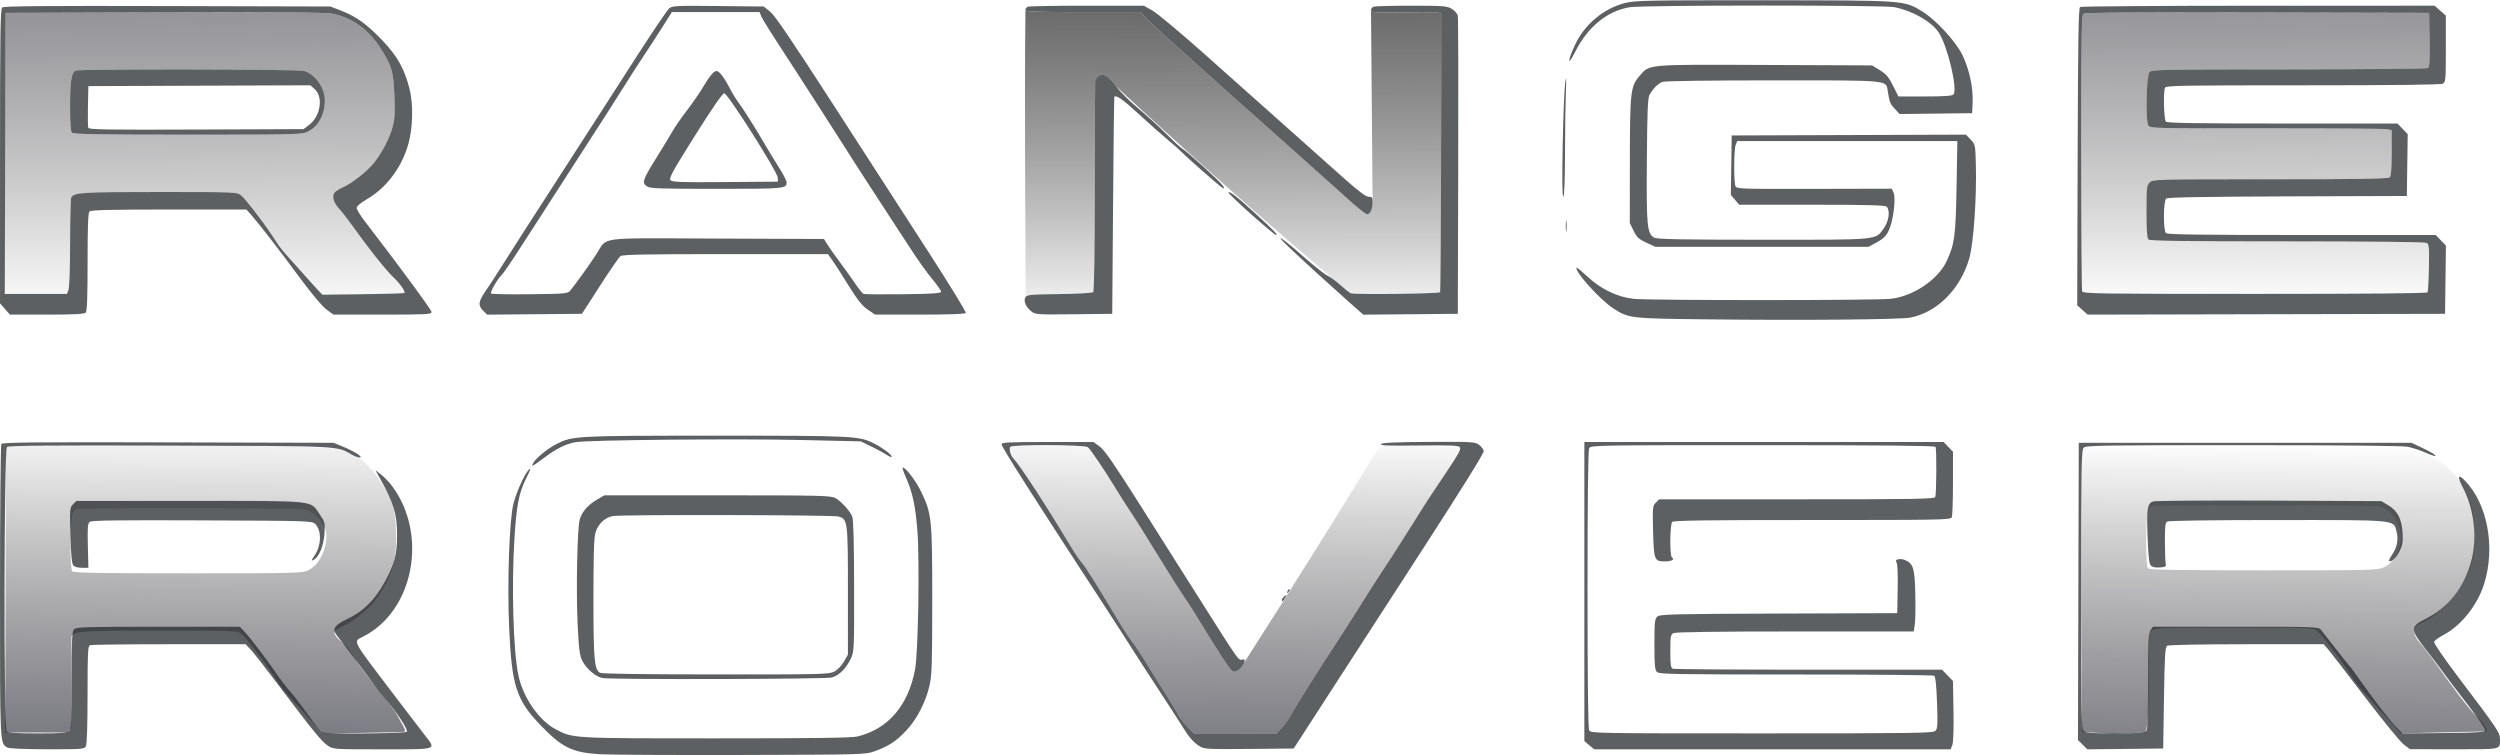
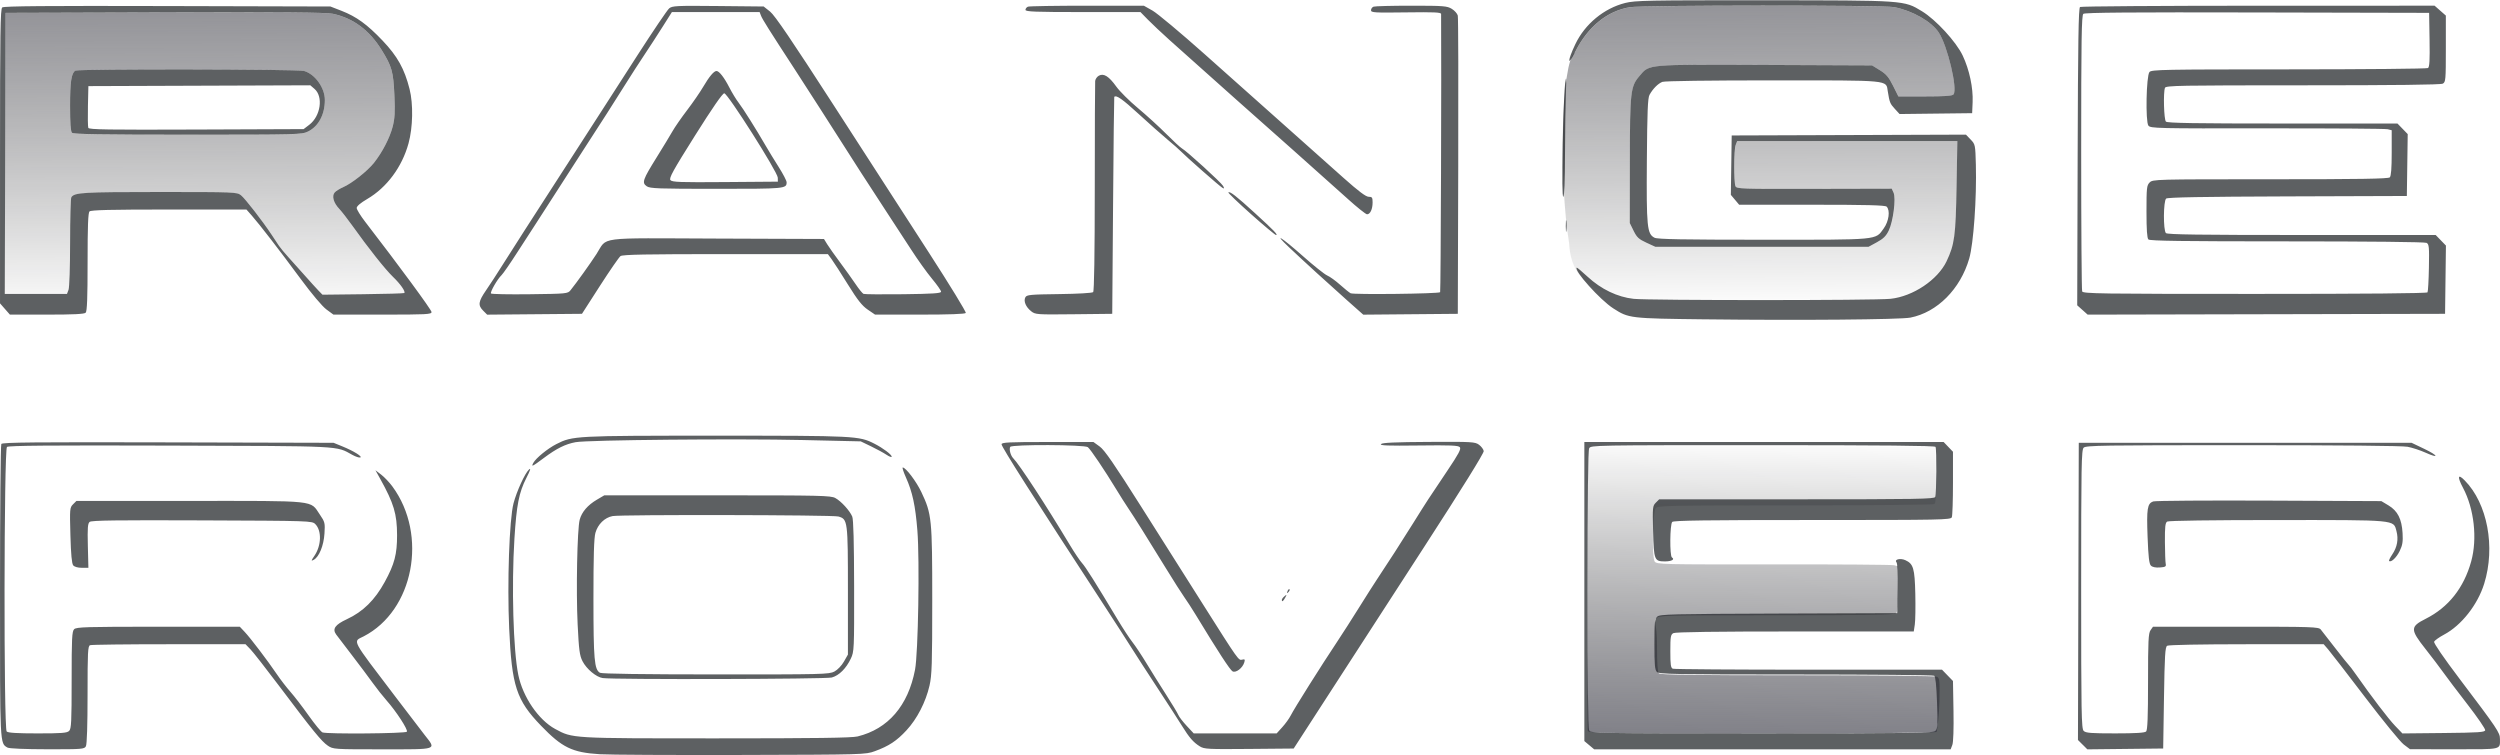
<svg xmlns="http://www.w3.org/2000/svg" xmlns:xlink="http://www.w3.org/1999/xlink" version="1.1" viewBox="0 0 500 151">
  <defs>
    <linearGradient id="f">
      <stop stop-color="#4d4d61" offset="0" />
      <stop stop-opacity="0" offset="1" />
    </linearGradient>
    <linearGradient id="e" x1="886.87" x2="888.29" y1="104.19" y2="467.99" gradientTransform="matrix(.34 0 0 .34 -48.639 -96.68)" gradientUnits="userSpaceOnUse" xlink:href="#f" />
    <linearGradient id="g" x1="886.87" x2="887.48" y1="227.9" y2="476.52" gradientTransform="matrix(.34 0 0 .34 -48.639 -96.68)" gradientUnits="userSpaceOnUse">
      <stop stop-color="#4d4d4d" offset="0" />
      <stop stop-opacity="0" offset="1" />
    </linearGradient>
    <linearGradient id="d" x1="867.15" x2="870.31" y1="828.34" y2="537.92" gradientTransform="matrix(.34 0 0 .34 -48.639 -96.68)" gradientUnits="userSpaceOnUse" xlink:href="#f" />
  </defs>
  <path d="m119.9 150.84c-5.461-0.343-7.482-1.327-11.687-5.689-4.945-5.129-5.855-7.904-6.377-19.447-0.413-9.133 0.028-21.858 0.869-25.043 0.641-2.428 2.285-6.019 3.088-6.746 0.436-0.395 0.281 0.104-0.527 1.695-1.471 2.895-1.958 5.373-2.38 12.106-0.598 9.547-0.234 22.366 0.776 27.271 0.908 4.412 4.037 8.996 7.376 10.807 3.512 1.904 3.087 1.879 32.25 1.88 19.758 0 27.064-0.099 28.227-0.384 6.107-1.497 10.105-6.14 11.492-13.347 0.63-3.273 0.944-21.88 0.469-27.832-0.398-4.991-0.988-7.727-2.291-10.623-0.492-1.095-0.778-1.99-0.634-1.99 0.6 0 2.708 2.784 3.716 4.906 2.087 4.395 2.182 5.341 2.182 21.686 0 12.717-0.072 14.965-0.548 17.038-0.754 3.286-2.484 6.644-4.604 8.933-1.971 2.129-3.505 3.141-6.329 4.174-1.867 0.683-2.129 0.69-26.726 0.758-13.662 0.038-26.417-0.03-28.344-0.151zm-118.39-1.319c-1.548-0.902-1.513-0.167-1.508-31.248 2e-3 -15.992 0.121-29.258 0.262-29.481 0.206-0.325 6.835-0.388 33.355-0.318l33.097 0.087 1.752 0.714c2.265 0.923 4.088 2.054 3.59 2.225-0.215 0.074-0.932-0.164-1.592-0.528-3.329-1.837-1.559-1.747-36.508-1.853-23.867-0.073-32.235-4e-3 -32.563 0.268-0.607 0.504-0.665 56.306-0.059 56.912 0.269 0.269 2.097 0.382 6.187 0.382 4.853 0 5.887-0.082 6.306-0.5 0.433-0.433 0.5-1.804 0.5-10.168 0-8.364 0.068-9.735 0.5-10.168 0.442-0.442 2.408-0.5 16.816-0.5h16.316l0.977 1.035c1.161 1.231 4.554 5.693 6.44 8.471 0.74 1.09 1.967 2.681 2.726 3.536s2.392 2.981 3.629 4.726 2.482 3.262 2.767 3.371c0.937 0.359 16.651 0.228 16.88-0.142 0.251-0.406-2.128-4.066-4.056-6.241-0.754-0.851-2.016-2.45-2.805-3.552-0.788-1.102-2.651-3.589-4.14-5.526-1.489-1.937-2.902-3.79-3.141-4.117-0.817-1.123-0.227-1.966 2.154-3.073 3.218-1.497 5.579-3.823 7.562-7.449 1.95-3.566 2.468-5.535 2.461-9.351-9e-3 -4.238-0.644-6.362-3.371-11.267l-0.952-1.713 1.148 0.876c0.632 0.482 1.649 1.557 2.26 2.39 7.13 9.713 4.222 24.816-5.767 29.954-2.187 1.125-2.679 0.189 6.359 12.084 2.462 3.24 5.092 6.68 5.844 7.643 2.36 3.024 2.826 2.866-8.458 2.866-9.708 0-9.838-9e-3 -10.908-0.728-1.246-0.838-3.027-3.022-9.681-11.865-2.627-3.492-5.228-6.816-5.78-7.388l-1.003-1.038h-15.292c-8.411 0-15.519 0.087-15.796 0.193-0.444 0.17-0.504 1.342-0.504 9.893 0 6.077-0.123 9.93-0.33 10.316-0.312 0.582-0.734 0.615-7.723 0.606-4.427-6e-3 -7.617-0.14-7.95-0.334zm238.45-0.249c-1.293-0.807-2.115-1.751-3.558-4.089-0.671-1.086-2.867-4.484-4.881-7.551s-4.379-6.721-5.255-8.119-3.258-5.094-5.293-8.213c-14.411-22.077-20.662-31.893-20.662-32.443 0-0.386 1.425-0.456 9.188-0.456h9.188l1.262 0.914c0.965 0.699 2.912 3.522 8.29 12.022 3.866 6.11 9.43 14.906 12.366 19.548 7.152 11.307 7.101 11.236 7.843 11.042 0.506-0.132 0.58-0.038 0.417 0.529-0.326 1.135-1.676 2.179-2.351 1.818-0.505-0.27-2.885-3.923-7.374-11.319-0.744-1.226-1.765-2.803-2.268-3.503-0.503-0.701-2.163-3.309-3.69-5.796-3.908-6.366-6.316-10.204-7.494-11.944-0.558-0.824-1.649-2.543-2.424-3.822-2.305-3.799-5.152-8.028-5.692-8.454-0.656-0.518-15.203-0.576-15.521-0.061-0.274 0.443 0.062 1.738 0.588 2.268 1.248 1.26 6.508 9.313 11.3 17.299 0.946 1.576 2.053 3.224 2.46 3.662 0.698 0.75 2.716 3.952 7.125 11.306 1.05 1.752 2.388 3.79 2.972 4.531 0.584 0.74 1.846 2.641 2.804 4.224 0.958 1.583 2.721 4.403 3.919 6.267s2.296 3.689 2.442 4.056c0.146 0.367 0.899 1.347 1.674 2.179l1.408 1.513h16.588l1.134-1.255c0.624-0.69 1.374-1.729 1.667-2.309 0.743-1.469 6.072-9.932 9.406-14.938 0.98-1.472 2.899-4.468 4.263-6.657 1.364-2.189 2.998-4.758 3.631-5.707 2.179-3.269 4.71-7.2 7.192-11.171 2.828-4.525 2.924-4.673 6.833-10.486 2.278-3.388 2.799-4.367 2.509-4.717-0.298-0.36-1.83-0.423-8.262-0.342-6.162 0.077-7.81 0.015-7.508-0.284 0.282-0.279 2.892-0.397 9.579-0.433 8.676-0.047 9.239-0.014 10.032 0.575 0.462 0.343 0.882 0.91 0.935 1.258 0.06 0.399-4.367 7.524-11.943 19.221-6.621 10.223-15.194 23.466-19.052 29.429l-7.014 10.842-8.909 0.081c-8.236 0.075-8.981 0.036-9.864-0.515zm77.89-0.232-0.98-0.824v-59.816h71.854l0.935 0.976 0.935 0.976v6.269c0 3.448-0.103 6.52-0.229 6.826-0.215 0.525-1.845 0.557-27.882 0.557-21.083 0-27.744 0.091-28.035 0.382-0.478 0.478-0.53 6.813-0.059 7.105 0.641 0.396-0.07 0.793-1.418 0.793-2.096 0-2.208-0.288-2.355-6.049-0.122-4.779-0.095-5.056 0.546-5.697l0.674-0.674h27.513c24.041 0 27.536-0.06 27.695-0.473 0.257-0.669 0.307-9.614 0.057-10.019-0.143-0.232-10.837-0.336-34.572-0.336-33.649 0-34.371 0.013-34.694 0.616-0.22 0.411-0.33 9.796-0.33 28.205 0 18.409 0.11 27.794 0.33 28.205 0.323 0.603 1.043 0.616 34.531 0.616 30.956 0 34.25-0.048 34.712-0.511 0.442-0.442 0.486-1.196 0.326-5.643-0.125-3.474-0.308-5.211-0.568-5.376-0.211-0.134-12.662-0.246-27.669-0.249-24.377-4e-3 -27.339-0.058-27.786-0.505-0.413-0.413-0.5-1.382-0.5-5.524 0-4.455 0.066-5.083 0.58-5.548 0.526-0.476 2.783-0.533 24.283-0.607l23.703-0.082 0.088-4.893c0.055-3.074-0.036-5.043-0.246-5.295-0.471-0.568 0.791-0.859 1.777-0.409 1.61 0.734 1.875 1.628 1.993 6.738 0.06 2.606 0.016 5.365-0.099 6.13l-0.209 1.392h-23.727c-15.747 0-23.935 0.111-24.343 0.33-0.548 0.293-0.616 0.693-0.616 3.628 0 2.714 0.089 3.333 0.504 3.492 0.277 0.106 12.502 0.193 27.167 0.193h26.663l1.097 1.132 1.097 1.132 0.103 5.954c0.063 3.641-0.027 6.295-0.231 6.83l-0.334 0.876h-71.304l-0.98-0.824zm98.68-0.102-0.938-0.938 0.081-29.72 0.081-29.72h66.56l2.515 1.201c2.878 1.374 3.084 2.034 0.236 0.755-1.034-0.464-2.633-0.987-3.553-1.161-1.04-0.197-13.518-0.317-32.976-0.317-28.033 0-31.355 0.052-31.803 0.5-0.447 0.447-0.5 3.454-0.5 28.321 0 24.867 0.053 27.874 0.5 28.321 0.418 0.418 1.453 0.5 6.306 0.5 4.091 0 5.918-0.113 6.187-0.382 0.28-0.28 0.382-2.935 0.382-9.961 0-8.154 0.074-9.684 0.496-10.287l0.496-0.708h16.545c15.372 0 16.578 0.04 17.001 0.557 0.251 0.307 1.563 1.99 2.916 3.742s2.559 3.256 2.679 3.344c0.121 0.088 0.778 0.956 1.46 1.929 3.139 4.478 6.464 8.838 7.809 10.241l1.473 1.535 8.236-0.085c7.026-0.073 8.249-0.155 8.321-0.563 0.046-0.263-1.536-2.569-3.516-5.125s-4.166-5.444-4.857-6.418c-0.691-0.974-2.303-3.098-3.582-4.72-3.074-3.9-3.067-4.444 0.077-6.03 4.537-2.288 7.605-6.164 9.074-11.464 1.26-4.547 0.598-10.522-1.63-14.71-1.201-2.258-1.057-2.899 0.335-1.486 4.542 4.613 6.181 13.305 3.895 20.653-1.312 4.218-4.551 8.331-8.011 10.175-1.003 0.535-1.904 1.179-2.001 1.432-0.107 0.279 1.919 3.23 5.141 7.488 7.505 9.918 8.025 10.693 8.025 11.949 0 2.196 0.533 2.077-9.19 2.067l-8.803-9e-3 -1.254-0.949c-0.69-0.522-4.172-4.782-7.738-9.466-3.566-4.684-6.887-8.982-7.379-9.551l-0.895-1.035-15.411 5e-3c-9.142 3e-3 -15.605 0.128-15.888 0.307-0.403 0.254-0.503 1.893-0.637 10.425l-0.159 10.123-7.582 0.085-7.582 0.085-0.938-0.938zm-295.98-13.321c-1.311-0.193-3.248-1.812-4.052-3.384-0.573-1.123-0.717-2.212-0.971-7.368-0.328-6.668-0.083-19.073 0.413-20.925 0.412-1.538 1.601-2.922 3.438-4.002l1.479-0.87h22.611c20.676 0 22.696 0.046 23.599 0.541 1.17 0.641 2.894 2.533 3.385 3.714 0.233 0.56 0.357 5.199 0.372 13.898 0.022 12.676 3e-3 13.099-0.654 14.49-0.936 1.983-2.346 3.387-3.81 3.793-1.201 0.334-43.606 0.437-45.811 0.112zm46.331-1.31c0.634-0.337 1.451-1.189 1.906-1.99l0.796-1.401v-12.739c0-14.057-0.038-14.35-1.911-14.878-1.155-0.325-43.446-0.404-45.148-0.084-1.593 0.3-2.953 1.627-3.443 3.36-0.287 1.016-0.397 4.705-0.394 13.194 5e-3 12.174 0.178 14.132 1.304 14.788 0.352 0.205 8.64 0.323 23.164 0.329 21.401 9e-3 22.676-0.022 23.726-0.579zm89.485-14.34c0-0.154 0.238-0.476 0.53-0.717 0.48-0.396 0.494-0.37 0.148 0.279-0.395 0.741-0.678 0.924-0.678 0.437zm1.135-1.725c0.12-0.314 0.298-0.491 0.396-0.393 0.098 0.098 2.1e-4 0.355-0.217 0.571-0.315 0.312-0.351 0.276-0.178-0.178zm-242.86-5.174c-0.282-0.339-0.454-2.193-0.559-6.009-0.146-5.312-0.126-5.543 0.527-6.197l0.679-0.679h22.696c25.797 0 23.988-0.19 25.984 2.734 1.014 1.485 1.061 1.68 0.926 3.795-0.155 2.429-1.077 4.678-2.152 5.254-0.564 0.302-0.548 0.213 0.152-0.818 1.391-2.049 1.469-5.025 0.166-6.328-0.648-0.648-0.927-0.657-22.658-0.744-17.002-0.068-22.109 0-22.472 0.302-0.383 0.318-0.45 1.203-0.361 4.786l0.109 4.396-1.315-2e-4c-0.795-1.4e-4 -1.475-0.194-1.722-0.491zm415.54 0.058c-0.353-0.354-0.514-1.743-0.665-5.758-0.212-5.646-0.053-6.655 1.114-7.078 0.404-0.146 10.838-0.221 23.187-0.166l22.452 0.1 1.433 0.86c1.829 1.098 2.646 2.707 2.812 5.533 0.101 1.725-0.01 2.415-0.578 3.588-0.638 1.319-1.745 2.355-2.117 1.982-0.081-0.081 0.201-0.661 0.627-1.289 0.999-1.472 1.284-3.053 0.844-4.685-0.616-2.289 0.235-2.211-23.949-2.205-12.936 3e-3 -21.616 0.124-21.905 0.307-0.383 0.242-0.473 1.046-0.453 4.056 0.014 2.065 0.085 4.04 0.159 4.391 0.115 0.545-0.056 0.651-1.18 0.733-0.839 0.061-1.483-0.072-1.78-0.37zm-323.51-20.558c0.499-0.933 2.863-2.86 4.591-3.743 3.255-1.663 3.712-1.688 31.889-1.688 27.955 0 28.655 0.035 31.733 1.603 1.721 0.876 3.457 2.18 3.457 2.595 0 0.172-0.466 0-1.035-0.379-0.569-0.38-1.962-1.139-3.095-1.686l-2.061-0.995-11.634-0.268c-13.108-0.302-42.968-0.02-45.38 0.428-2.072 0.385-3.797 1.242-6.374 3.168-2.334 1.745-2.566 1.852-2.092 0.965zm234.41-28.698c-15.175-0.183-15.321-0.2-18.416-2.186-2.649-1.7-7.917-7.568-7.324-8.159 0.057-0.057 1.035 0.76 2.173 1.815 2.715 2.515 5.992 4.086 9.236 4.429 3.148 0.333 48.172 0.328 51.357-6e-3 4.478-0.47 9.454-3.799 11.202-7.495 1.605-3.394 1.831-5.075 2.002-14.902l0.159-9.156h-44.034l-0.311 0.817c-0.354 0.932-0.383 7.325-0.037 8.203 0.217 0.552 1.008 0.579 15.744 0.546l15.515-0.035 0.367 0.805c0.511 1.121-0.08 5.743-0.969 7.578-0.523 1.08-1.082 1.633-2.352 2.324l-1.667 0.908-21.337-2e-5 -21.337-1e-5 -1.784-0.821c-1.508-0.694-1.902-1.06-2.548-2.373l-0.764-1.552 0.015-12.42c0.017-13.871 0.132-14.892 1.924-16.985 2.046-2.391 1.158-2.312 25.156-2.212l21.363 0.089 1.567 0.966c1.269 0.782 1.769 1.373 2.63 3.105l1.063 2.139h5.347c3.896 0 5.437-0.108 5.678-0.399 0.873-1.051-1.197-9.732-2.952-12.385-1.459-2.205-5.251-4.363-8.925-5.08-2.183-0.426-50.344-0.411-52.866 0.016-4.55 0.771-8.414 3.935-10.94 8.957-1.584 3.149-1.537 1.758 0.052-1.569 1.923-4.026 5.718-7.162 9.963-8.234 2.002-0.505 4.475-0.554 27.676-0.54 28.409 0.016 28.059-8e-3 31.685 2.195 2.779 1.688 6.84 6.105 8.142 8.857 1.341 2.835 2.113 6.46 1.988 9.339l-0.095 2.188-7.258 0.086-7.258 0.086-0.955-1.041c-0.954-1.04-1.044-1.266-1.405-3.512-0.368-2.289 0.792-2.179-22.996-2.18-12.633-3.2e-4 -21.622 0.122-22.086 0.301-0.866 0.334-1.904 1.382-2.572 2.598-0.345 0.628-0.457 3.385-0.528 13.057-0.098 13.393 0.037 14.759 1.536 15.518 0.601 0.304 5.665 0.397 21.733 0.401 23.411 5e-3 22.393 0.1 24.094-2.248 1.044-1.441 1.34-3.624 0.593-4.372-0.286-0.286-4.042-0.382-14.94-0.382h-14.558l-0.831-0.988-0.831-0.988 0.086-5.939 0.086-5.939 23.425-0.082 23.425-0.082 0.937 0.977c0.922 0.961 0.939 1.044 1.046 5.018 0.18 6.694-0.464 15.808-1.327 18.786-1.768 6.105-6.407 10.761-11.769 11.813-2.035 0.399-22.306 0.569-40.993 0.344zm-340.09-2.073-0.988-1.126v-29.408c0-24.67 0.071-29.467 0.441-29.774 0.328-0.272 8.832-0.343 33.041-0.278l32.6 0.088 2.191 0.851c3.006 1.168 5.154 2.724 8.241 5.971 2.977 3.131 4.374 5.639 5.399 9.694 0.758 2.997 0.668 7.666-0.21 10.861-1.301 4.735-4.346 8.835-8.266 11.127-1.331 0.779-2.101 1.435-2.101 1.791 0 0.309 0.758 1.544 1.684 2.745 6.796 8.81 13.284 17.633 13.284 18.066 0 0.467-0.967 0.518-9.81 0.518h-9.81l-1.396-1.027c-0.832-0.612-2.92-3.088-5.168-6.13-4.317-5.843-8.203-10.876-9.761-12.644l-1.072-1.217h-15.504c-11.634 0-15.6 0.095-15.886 0.382-0.281 0.281-0.382 2.972-0.382 10.127 0 7.155-0.102 9.847-0.382 10.127-0.275 0.275-2.448 0.382-7.769 0.382h-7.387l-0.988-1.126zm79.866-3.19c0.291-0.291-0.758-1.79-2.277-3.255-1.55-1.494-4.868-5.676-8.144-10.263-0.938-1.314-2.112-2.818-2.608-3.344-1.118-1.183-1.494-2.525-0.907-3.232 0.236-0.284 1.004-0.766 1.708-1.071 1.717-0.744 4.855-3.222 6.163-4.869 1.668-2.099 3.166-4.995 3.745-7.24 0.422-1.638 0.493-2.912 0.346-6.227-0.213-4.8-0.498-5.809-2.59-9.165-2.46-3.947-5.665-6.313-9.735-7.186-1.292-0.277-10.046-0.35-33.594-0.278l-31.847 0.096-0.081 28.105-0.081 28.105h12.439l0.311-0.817c0.174-0.457 0.313-4.633 0.315-9.474 2e-3 -4.762 0.113-8.828 0.245-9.036 0.609-0.957 2.238-1.055 17.562-1.055 15.167 0 15.561 0.016 16.368 0.65 0.813 0.64 4.33 5.171 6.139 7.911 0.507 0.768 1.161 1.754 1.452 2.19 0.291 0.437 1.151 1.475 1.911 2.307 0.76 0.832 2.241 2.487 3.292 3.676 1.051 1.19 2.269 2.533 2.707 2.984l0.796 0.821 8.11-0.096c4.461-0.053 8.175-0.16 8.254-0.239zm-66.46-32.053c-0.265-0.265-0.382-1.92-0.382-5.393 0-4.837 0.253-6.521 1.055-7.032 0.576-0.366 44.452-0.307 45.738 0.062 2.203 0.632 4.162 3.365 4.162 5.808 0 2.903-1.27 5.282-3.365 6.305-1.255 0.613-1.999 0.632-24.06 0.632-17.282 0-22.858-0.092-23.148-0.382zm47.464-1.603c2.268-1.73 2.832-5.629 1.038-7.173l-0.836-0.719-22.193 0.082-22.193 0.082-0.09 3.963c-0.05 2.18-0.017 4.153 0.072 4.386 0.133 0.346 4.03 0.407 21.611 0.336l21.449-0.086 1.141-0.87zm34.786 37.195c-1.094-1.094-0.992-1.828 0.573-4.098 0.748-1.085 2.211-3.334 3.251-4.998s3.052-4.817 4.469-7.006c2.497-3.858 10.553-16.348 14.837-23.007 1.156-1.797 4.638-7.207 7.739-12.024 3.1-4.817 5.94-9.015 6.31-9.329 0.619-0.525 1.407-0.563 9.79-0.478l9.117 0.093 1.286 1.019c0.943 0.747 4.347 5.761 12.758 18.79 6.31 9.774 14.873 23.032 19.029 29.463 4.156 6.431 7.465 11.841 7.353 12.022-0.133 0.215-3.335 0.33-9.175 0.33h-8.971l-1.467-1.001c-1.133-0.773-2.034-1.915-3.958-5.016-1.37-2.208-2.834-4.48-3.253-5.05l-0.762-1.035h-20.464c-15.869 0-20.586 0.089-21.007 0.398-0.299 0.219-2.155 2.906-4.125 5.971l-3.582 5.573-9.481 0.084-9.481 0.084-0.786-0.786zm17.454-4.095c1.203-1.492 3.9-5.253 5.185-7.23 2.311-3.556-0.437-3.201 24.047-3.107l21.462 0.082 0.643 1.048c0.354 0.577 1.503 2.202 2.554 3.612 1.051 1.41 2.456 3.373 3.122 4.362s1.383 1.872 1.592 1.961c0.21 0.089 3.785 0.119 7.945 0.067 5.928-0.075 7.564-0.185 7.564-0.508 0-0.227-0.824-1.402-1.831-2.611-1.007-1.21-2.892-3.847-4.188-5.861s-3.68-5.668-5.297-8.121c-2.687-4.074-5.627-8.644-12.762-19.836-1.42-2.227-3.749-5.84-5.176-8.03-5.162-7.92-6.492-10.032-6.762-10.742l-0.275-0.723h-17.544l-1.825 2.889c-1.004 1.589-2.685 4.179-3.736 5.755-1.051 1.577-2.595 3.967-3.43 5.312-1.94 3.122-5.509 8.695-9.772 15.257-1.847 2.843-4.338 6.712-5.537 8.599s-2.61 4.075-3.135 4.863c-0.526 0.788-2.104 3.224-3.508 5.414s-2.817 4.231-3.141 4.538c-0.803 0.76-2.293 3.347-2.104 3.653 0.084 0.137 3.571 0.206 7.747 0.154 7.387-0.092 7.61-0.114 8.16-0.796zm15.244-20.801c-1.007-0.706-0.809-1.285 1.978-5.764 1.285-2.065 2.719-4.429 3.187-5.253 0.468-0.824 1.783-2.72 2.922-4.212 1.139-1.492 2.586-3.593 3.216-4.668 1.196-2.041 2.133-3.155 2.652-3.155 0.531 0 1.544 1.299 2.556 3.276 0.538 1.051 1.377 2.427 1.865 3.059 0.893 1.156 3.55 5.381 5.429 8.633 0.557 0.963 1.724 2.873 2.594 4.245s1.581 2.74 1.581 3.041c0 1.288-0.267 1.313-14.005 1.313-11.666 0-13.328-0.061-13.974-0.514zm26.212-1.716c-0.023-1.116-10.015-16.872-10.703-16.876-0.346-2e-3 -2.358 2.906-5.844 8.445-4.41 7.008-5.249 8.529-4.923 8.921 0.336 0.404 1.926 0.461 10.939 0.389l10.547-0.084-0.016-0.796zm50.679 26.715c-1.075-0.845-1.568-2.032-1.161-2.793 0.267-0.499 0.979-0.566 6.768-0.638 3.712-0.046 6.605-0.214 6.787-0.395 0.206-0.203 0.321-7.613 0.325-20.917 4e-3 -11.332 0.04-20.92 0.08-21.308s0.377-0.868 0.749-1.067c0.974-0.521 2.001 0.126 3.483 2.195 0.674 0.941 2.613 2.869 4.309 4.285s4.247 3.741 5.667 5.168 2.832 2.73 3.136 2.898c0.955 0.526 7.877 6.836 8.237 7.509 0.287 0.536 0.263 0.596-0.145 0.368-0.531-0.297-7.276-6.221-8.32-7.307-0.354-0.368-1.539-1.413-2.634-2.32-1.095-0.908-3.703-3.222-5.796-5.142-3.237-2.97-4.473-3.836-4.867-3.412-0.041 0.044-0.148 9.825-0.239 21.735l-0.165 21.656-7.673 0.085c-7.434 0.083-7.7 0.064-8.543-0.599zm63.29-2.088c-3.53-3.13-8.827-7.966-11.705-10.688-3.371-3.188-1.442-1.978 2.692 1.69 2.187 1.94 4.407 3.711 4.932 3.935 0.525 0.224 1.672 1.05 2.548 1.834s1.832 1.558 2.126 1.718c0.564 0.308 17.591 0.109 17.909-0.209 0.128-0.128 0.282-44.813 0.192-55.646-3e-3 -0.332-1.414-0.396-7.01-0.318-6.326 0.087-7.007 0.046-7.006-0.426 1.6e-4 -0.288 0.227-0.61 0.504-0.717 0.277-0.106 3.681-0.193 7.564-0.192 6.457 1e-3 7.148 0.055 8.086 0.627 0.565 0.344 1.105 0.953 1.202 1.352 0.097 0.4 0.136 13.983 0.088 30.185l-0.087 29.458-9.454 0.084-9.454 0.084-3.125-2.771zm146.96 1.832-1.042-0.932 0.086-29.707c0.067-23.102 0.173-29.762 0.478-29.956 0.216-0.137 16.259-0.251 35.651-0.254l35.259-5e-3 1.126 0.988 1.126 0.988v6.644c0 6.242-0.037 6.663-0.616 6.973-0.411 0.22-9.73 0.33-27.991 0.33-24.669 0-27.394 0.05-27.568 0.504-0.362 0.945-0.211 6.357 0.189 6.757 0.29 0.29 5.91 0.382 23.345 0.382h22.963l1.025 1.058 1.025 1.058-0.087 6.188-0.087 6.188-23.855 0.082c-16.979 0.058-23.978 0.184-24.283 0.437-0.565 0.469-0.605 6.343-0.046 6.902 0.291 0.291 6.759 0.382 27.167 0.382h26.784l1.024 1.057 1.024 1.057-0.086 6.825-0.086 6.825-35.741 0.081-35.741 0.081-1.042-0.932zm69.018-3.523c0.106-0.172 0.232-2.402 0.28-4.956 0.077-4.153 0.028-4.674-0.472-4.942-0.336-0.18-11.47-0.299-27.904-0.299-20.844 0-27.436-0.091-27.728-0.382-0.266-0.266-0.382-1.96-0.382-5.573 0-4.766 0.052-5.243 0.637-5.828 0.625-0.625 1.062-0.637 24.14-0.637 17.855 0 23.595-0.092 23.885-0.382 0.261-0.261 0.382-1.811 0.382-4.902v-4.52l-0.807-0.203c-0.444-0.111-11.295-0.19-24.114-0.174-22.141 0.027-23.329-6.8e-4 -23.74-0.548-0.607-0.808-0.425-9.95 0.213-10.719 0.4-0.482 2.745-0.527 27.866-0.531 15.086-2e-3 27.612-0.121 27.835-0.263 0.309-0.196 0.385-1.549 0.318-5.648l-0.088-5.39-34.36-0.081c-25.126-0.059-34.476 0.015-34.793 0.278-0.358 0.297-0.432 5.054-0.432 27.682 0 15.028 0.087 27.55 0.193 27.827 0.175 0.455 3.514 0.504 34.535 0.504 22.139 0 34.41-0.111 34.535-0.313zm-235.3-15.646c-2.583-2.297-4.621-4.251-4.53-4.342 0.284-0.284 1.571 0.719 5.325 4.15 3.862 3.53 4.668 4.369 4.197 4.369-0.163 0-2.409-1.879-4.992-4.176zm62.952 2.424c-3e-3 -1.051 0.056-1.519 0.129-1.041 0.073 0.479 0.074 1.338 3e-3 1.911-0.071 0.572-0.13 0.181-0.132-0.87zm-43.632-5.496c-3.189-2.88-18.555-16.563-22.264-19.825-1.913-1.683-9.26-8.242-13.342-11.911-1.576-1.417-3.532-3.257-4.345-4.089l-1.479-1.513h-11.499c-9.616 0-11.499-0.073-11.499-0.444 0-0.244 0.227-0.531 0.504-0.637 0.277-0.106 5.604-0.193 11.837-0.193h11.333l1.735 0.979c0.954 0.538 5.623 4.441 10.376 8.671s12.009 10.693 16.125 14.361 9.388 8.365 11.714 10.437c2.975 2.65 4.463 3.768 5.016 3.768 0.688 0 0.786 0.141 0.786 1.136 0 1.341-0.48 2.368-1.109 2.368-0.247 0-1.998-1.398-3.89-3.107zm43.017-10.826c0.11-5.736 0.332-11.29 0.493-12.341 0.237-1.545 0.264-1.179 0.142 1.911-0.083 2.102-0.162 7.655-0.176 12.341-0.016 5.433-0.14 8.519-0.342 8.519-0.209 0-0.249-3.576-0.117-10.43z" fill="#5d6062" />
  <path d="m14.396 26.56c-0.265-0.265-0.382-1.92-0.382-5.393 0-4.837 0.253-6.522 1.055-7.031 0.576-0.366 44.453-0.307 45.737 0.062 2.203 0.632 4.162 3.365 4.162 5.808 0 2.903-1.27 5.282-3.365 6.305-1.255 0.613-1.999 0.632-24.06 0.632-17.282 0-22.857-0.092-23.148-0.382zm66.459 32.053c0.291-0.291-0.758-1.79-2.277-3.255-1.55-1.494-4.868-5.676-8.144-10.263-0.938-1.314-2.112-2.818-2.608-3.344-1.118-1.183-1.494-2.525-0.907-3.232 0.236-0.284 1.004-0.766 1.708-1.071 1.717-0.744 4.855-3.222 6.163-4.869 1.668-2.099 3.166-4.995 3.745-7.24 0.422-1.638 0.493-2.912 0.346-6.227-0.213-4.8-0.498-5.809-2.59-9.165-2.46-3.947-5.665-6.313-9.735-7.186-1.292-0.277-10.047-0.35-33.594-0.278l-31.847 0.096-0.081 28.105-0.081 28.105h6.22 6.22l0.311-0.817c0.174-0.457 0.313-4.633 0.315-9.475 0.002-4.762 0.113-8.828 0.245-9.036 0.609-0.957 2.238-1.055 17.562-1.055 15.167 0 15.561 0.016 16.368 0.65 0.813 0.64 4.33 5.171 6.139 7.911 0.507 0.768 1.161 1.754 1.452 2.19 0.291 0.437 1.151 1.475 1.911 2.307 0.76 0.832 2.241 2.487 3.292 3.677s2.269 2.533 2.707 2.984l0.796 0.821 8.11-0.096c4.461-0.053 8.175-0.16 8.254-0.239z" fill="url(#e)" />
  <path d="m129.34 37.254c-1.007-0.706-0.809-1.285 1.978-5.764 1.285-2.065 2.719-4.429 3.187-5.253 0.468-0.824 1.783-2.72 2.922-4.212 1.139-1.492 2.586-3.593 3.216-4.668 1.196-2.041 2.133-3.155 2.652-3.155 0.531 0 1.544 1.299 2.556 3.276 0.538 1.051 1.377 2.427 1.865 3.059 0.893 1.156 3.55 5.381 5.429 8.633 0.557 0.963 1.724 2.873 2.594 4.245 0.87 1.371 1.581 2.74 1.581 3.041 0 1.288-0.267 1.313-14.005 1.313-11.666 0-13.328-0.061-13.975-0.514zm-15.244 20.801c1.203-1.492 3.9-5.253 5.185-7.23 2.311-3.556-0.437-3.201 24.047-3.107l21.463 0.082 0.643 1.048c0.354 0.577 1.503 2.202 2.554 3.612s2.456 3.373 3.122 4.362c0.666 0.989 1.383 1.872 1.592 1.961 0.21 0.089 3.785 0.119 7.945 0.067 5.928-0.075 7.564-0.185 7.564-0.508 0-0.227-0.824-1.402-1.831-2.611-1.007-1.21-2.892-3.847-4.188-5.861-1.296-2.014-3.68-5.668-5.297-8.12-2.687-4.074-5.627-8.644-12.762-19.836-1.42-2.227-3.749-5.84-5.176-8.03-5.162-7.92-6.492-10.032-6.762-10.742l-0.275-0.723h-8.772-8.772l-1.825 2.889c-1.004 1.589-2.685 4.179-3.736 5.755-1.051 1.577-2.595 3.967-3.43 5.312-1.94 3.122-5.509 8.695-9.773 15.257-1.847 2.843-4.339 6.712-5.537 8.598s-2.61 4.075-3.135 4.863c-0.526 0.788-2.104 3.224-3.508 5.414-1.404 2.189-2.817 4.232-3.141 4.538-0.803 0.76-2.293 3.347-2.104 3.653 0.084 0.137 3.571 0.206 7.747 0.154 7.388-0.092 7.61-0.114 8.16-0.796z" fill="url(#e)" />
-   <path d="m485.51 58.475c0.106-0.172 0.232-2.402 0.28-4.956 0.077-4.154 0.028-4.674-0.472-4.942-0.336-0.18-11.47-0.299-27.904-0.299-20.844 0-27.437-0.091-27.728-0.382-0.266-0.266-0.382-1.96-0.382-5.573 0-4.766 0.052-5.243 0.637-5.828 0.625-0.625 1.062-0.637 24.14-0.637 17.855 0 23.595-0.092 23.885-0.382 0.261-0.261 0.382-1.811 0.382-4.902v-4.52l-0.807-0.203c-0.444-0.111-11.295-0.19-24.114-0.174-22.141 0.027-23.329-6.79e-4 -23.74-0.548-0.607-0.808-0.425-9.95 0.213-10.719 0.4-0.482 2.745-0.527 27.866-0.531 15.086-0.002 27.612-0.121 27.835-0.263 0.309-0.196 0.385-1.549 0.318-5.648l-0.088-5.39-34.361-0.081c-25.126-0.059-34.476 0.015-34.792 0.278-0.358 0.297-0.432 5.054-0.432 27.682 0 15.028 0.087 27.55 0.193 27.827 0.175 0.455 3.514 0.504 34.534 0.504 22.139 0 34.412-0.111 34.534-0.313z" fill="url(#e)" />
-   <path d="m274.52 40.498c0 1.341-0.48 2.368-1.109 2.368-0.247 0-1.998-1.398-3.89-3.107-3.189-2.88-18.555-16.563-22.264-19.826-1.913-1.683-9.261-8.242-13.342-11.911-1.576-1.417-3.531-3.257-4.345-4.089l-1.479-1.513h-11.499c-9.616 0-11.499-0.073-11.499-0.444-0.214 16.058-0.018 42.843 0.035 57.205 0.213-0.216 0.925-0.283 6.713-0.355 3.713-0.046 6.604-0.214 6.787-0.395 0.206-0.203 0.321-7.613 0.325-20.917 4e-3 -11.332 0.04-20.92 0.08-21.308 0.04-0.388 0.377-0.868 0.749-1.067 0.974-0.521 2.001 0.126 3.483 2.195 14.971 13.831 28.845 26.191 44.725 39.606 0.876 0.785 1.832 1.558 2.126 1.718 0.564 0.308 17.591 0.109 17.909-0.209 0.128-0.128 0.282-44.813 0.192-55.646-3e-3 -0.332-1.414-0.396-7.01-0.318-6.326 0.087-7.007 0.046-7.006-0.426" fill="url(#g)" />
  <path d="m315.01 10.438c2.545-5.053 6.41-8.216 10.959-8.988 2.522-0.428 50.683-0.443 52.864-0.016 3.674 0.717 7.466 2.876 8.925 5.08 1.756 2.653 3.825 11.334 2.952 12.385-0.241 0.291-1.782 0.399-5.678 0.399h-5.347l-1.063-2.139c-0.861-1.732-1.361-2.323-2.63-3.105l-1.567-0.966-21.363-0.089c-23.998-0.1-23.109-0.178-25.156 2.212-1.792 2.093-1.907 3.114-1.924 16.985l-0.015 12.42 0.764 1.552c0.646 1.312 1.04 1.679 2.548 2.373l1.784 0.821 21.337 1e-5 21.337 1.4e-5 1.667-0.908c1.27-0.692 1.83-1.245 2.352-2.324 0.889-1.835 1.479-6.458 0.969-7.578l-0.367-0.805-15.515 0.035c-14.736 0.033-15.526 0.005-15.744-0.546-0.346-0.878-0.317-7.271 0.037-8.203l0.311-0.817h22.017 22.017l-0.159 9.156c-0.17 9.826-0.396 11.508-2.002 14.902-1.749 3.696-4.837 7.325-11.202 7.495-10.745-0.062-32.638 0.465-48.214 0.131-14.109-0.302-15.81-6.688-16.077-11.248-2.059-12.51-1.647-36.27 1.18-38.213z" fill="url(#e)" />
-   <path d="m248.87 132.46c-0.326 1.135-1.676 2.179-2.351 1.818-0.505-0.27-2.885-3.924-7.374-11.319-0.744-1.226-1.765-2.803-2.268-3.503-0.503-0.701-2.163-3.309-3.69-5.796-3.908-6.366-6.316-10.204-7.494-11.944-0.558-0.824-1.649-2.543-2.424-3.822-2.305-3.799-5.152-8.028-5.692-8.454-0.656-0.518-15.203-0.576-15.521-0.062-0.274 0.443 0.062 1.738 0.588 2.268 1.248 1.26 6.509 9.312 11.3 17.299 0.946 1.576 2.053 3.224 2.46 3.662 0.698 0.75 2.716 3.952 7.126 11.306 1.05 1.752 2.388 3.79 2.972 4.531 0.584 0.74 1.846 2.641 2.804 4.224 0.958 1.583 2.721 4.404 3.919 6.268 1.197 1.864 2.296 3.689 2.442 4.056 0.146 0.367 0.899 1.347 1.674 2.179l1.408 1.513h8.294 8.294l1.134-1.255c0.624-0.69 1.374-1.729 1.667-2.309 0.743-1.469 6.072-9.932 9.406-14.938 0.98-1.472 2.899-4.468 4.263-6.657 1.364-2.189 2.998-4.758 3.631-5.707 2.179-3.269 4.71-7.2 7.192-11.171 2.828-4.525 2.924-4.673 6.833-10.486 2.278-3.388 2.517-4.085 2.509-4.717 0.06-1.052-1.522-0.91-7.954-0.829-4.114-0.12-7.537-0.181-8.631 1.532-8.222 13.406-17.009 27.484-26.517 42.313z" fill="url(#d)" />
-   <path d="m177.31 90.96c-0.569-0.38-1.962-1.139-3.095-1.686-3.864-2.007-9.312-1.162-13.694-1.263-13.108-0.302-42.969-0.02-45.381 0.428-2.072 0.385-3.797 1.242-6.373 3.168-1.315 1.074-2.611 2.506-3.495 4.007-1.471 2.895-1.958 5.373-2.38 12.106-0.598 9.547-0.234 22.366 0.776 27.271 0.908 4.412 4.037 8.996 7.376 10.807 3.512 1.904 3.087 1.879 32.25 1.88 19.758 0 27.064-0.099 28.227-0.384 6.107-1.497 10.105-6.14 11.492-13.347 0.63-3.273 0.944-21.88 0.469-27.832-0.398-4.991-0.988-7.727-2.291-10.623-0.864-2.002-2.125-3.312-3.881-4.53zm-56.757 44.66c-1.311-0.193-3.248-1.812-4.052-3.384-0.573-1.123-0.717-2.212-0.971-7.368-0.328-6.668-0.083-19.073 0.413-20.925 0.412-1.538 1.601-2.922 3.438-4.002l1.479-0.87h22.611c20.676 0 22.696 0.046 23.599 0.541 1.17 0.641 2.894 2.533 3.385 3.714 0.233 0.56 0.357 5.199 0.372 13.898 0.022 12.676 3e-3 13.099-0.654 14.49-0.936 1.983-2.346 3.387-3.81 3.793-1.201 0.334-43.607 0.437-45.812 0.112z" fill="url(#d)" />
-   <path d="m14.481 114.28c-0.265-0.265-0.382-1.92-0.382-5.393 0-4.837 0.253-6.522 1.055-7.031 0.576-0.366 44.453-0.307 45.737 0.062 2.203 0.632 4.391 2.793 4.391 5.236 0 2.903-1.499 5.854-3.594 6.877-1.255 0.613-1.999 0.632-24.06 0.632-17.282 0-22.857-0.092-23.148-0.382zm66.459 32.053c0.291-0.291-0.49-1.389-1.476-3.255-1.092-2.066-4.41-5.562-7.686-10.149-0.938-1.314-1.769-2.818-2.265-3.344-1.118-1.183-3.096-2.639-2.509-3.347 0.236-0.284 1.004-0.766 1.708-1.071 1.717-0.744 4.855-3.222 6.163-4.869 1.668-2.099 3.166-4.995 3.745-7.24 0.422-1.638 0.722-3.484 0.575-6.799-0.213-4.8-0.498-5.81-2.59-9.165-2.46-3.947-4.979-6.427-9.048-7.301-1.292-0.277-10.847-0.807-34.395-0.736l-31.961 0.096-0.081 29.249-0.081 28.105h6.22 6.22l0.627-0.711c0.323-0.367 0.207-4.739 0.21-9.58 0.002-4.762-0.098-8.828 0.034-9.036 0.609-0.957 2.238-1.055 17.562-1.055 15.167 0 15.561 0.016 16.368 0.65 0.813 0.64 4.33 5.171 6.139 7.911 0.507 0.768 1.161 1.754 1.452 2.19 0.291 0.437 1.151 1.475 1.911 2.307s2.241 2.487 3.292 3.677 2.269 2.533 2.707 2.984l0.796 0.821 8.11-0.096c4.461-0.053 8.175-0.16 8.254-0.239z" fill="url(#d)" />
  <path d="m387.33 146.37c0.106-0.172 0.512-3.519 0.559-6.072 0.077-4.154 0.028-4.674-0.472-4.942-0.336-0.18-11.47-0.299-27.904-0.299-20.844 0-27.437-0.091-27.728-0.382-0.266-0.266-0.382-1.96-0.382-5.573 0-4.766-0.785-4.824-0.201-5.409 0.625-0.625 1.062-0.637 24.14-0.637 17.855 0 23.595-0.092 23.885-0.382 0.261-0.261 0.382-1.811 0.382-4.902v-4.52l-0.807-0.203c-0.444-0.111-11.295-0.19-24.114-0.174-22.141 0.027-23.329-6.8e-4 -23.74-0.548-0.607-0.808-0.425-9.95 0.213-10.719 0.4-0.482 2.745-0.527 27.866-0.531 15.086-2e-3 27.611-0.121 27.835-0.263 0.309-0.196 0.385-1.549 0.318-5.648l-0.088-5.809-34.361-0.081c-25.126-0.059-34.476 0.015-34.792 0.278-0.358 0.297-0.432 5.473-0.432 28.101 0 15.028-0.053 28.248 0.054 28.525 0.175 0.455 3.514 0.504 34.534 0.504 22.139 0 35.108-0.111 35.234-0.313z" fill="url(#d)" />
  <path d="m429.62 113.68c-0.265-0.265-0.382-1.92-0.382-5.393 0-4.837 0.253-6.522 1.055-7.031 0.576-0.366 44.453-0.307 45.737 0.062 2.203 0.632 4.162 3.365 4.162 5.808 0 2.903-1.27 5.282-3.365 6.305-1.255 0.613-1.999 0.632-24.06 0.632-17.282 0-22.858-0.092-23.148-0.382zm67.675 32.54c0.291-0.291-0.758-1.79-2.277-3.255-1.55-1.494-5.111-6.406-8.387-10.993-0.938-1.314-2.112-2.818-2.608-3.344-1.118-1.183-1.494-2.525-0.907-3.232 0.236-0.284 1.004-0.766 1.708-1.071 1.717-0.744 4.612-3.344 5.92-4.99 1.668-2.099 3.166-4.995 3.745-7.24 0.422-1.638 0.493-2.912 0.346-6.227-0.213-4.8-0.498-5.81-2.59-9.165-2.46-3.947-6.395-6.069-10.464-6.943-1.292-0.277-10.047-0.35-33.594-0.278l-31.847 0.096-0.081 28.227 0.162 28.592 6.22 0.365 6.463-0.243 0.311-1.547c0.174-0.457 0.313-4.633 0.315-9.475 3e-3 -4.762 0.113-8.828 0.245-9.036 0.609-0.957 1.752-0.933 17.075-0.933 15.167 0 15.561 0.016 16.368 0.65 0.813 0.64 4.33 5.171 6.139 7.911 0.507 0.768 1.161 1.754 1.452 2.19 0.291 0.437 1.151 1.475 1.911 2.307 0.76 0.832 2.241 2.487 3.292 3.677 1.051 1.19 2.269 2.533 2.707 2.984l1.161 1.43 8.962-0.217c4.46-0.108 8.175-0.16 8.254-0.239z" fill="url(#d)" />
</svg>